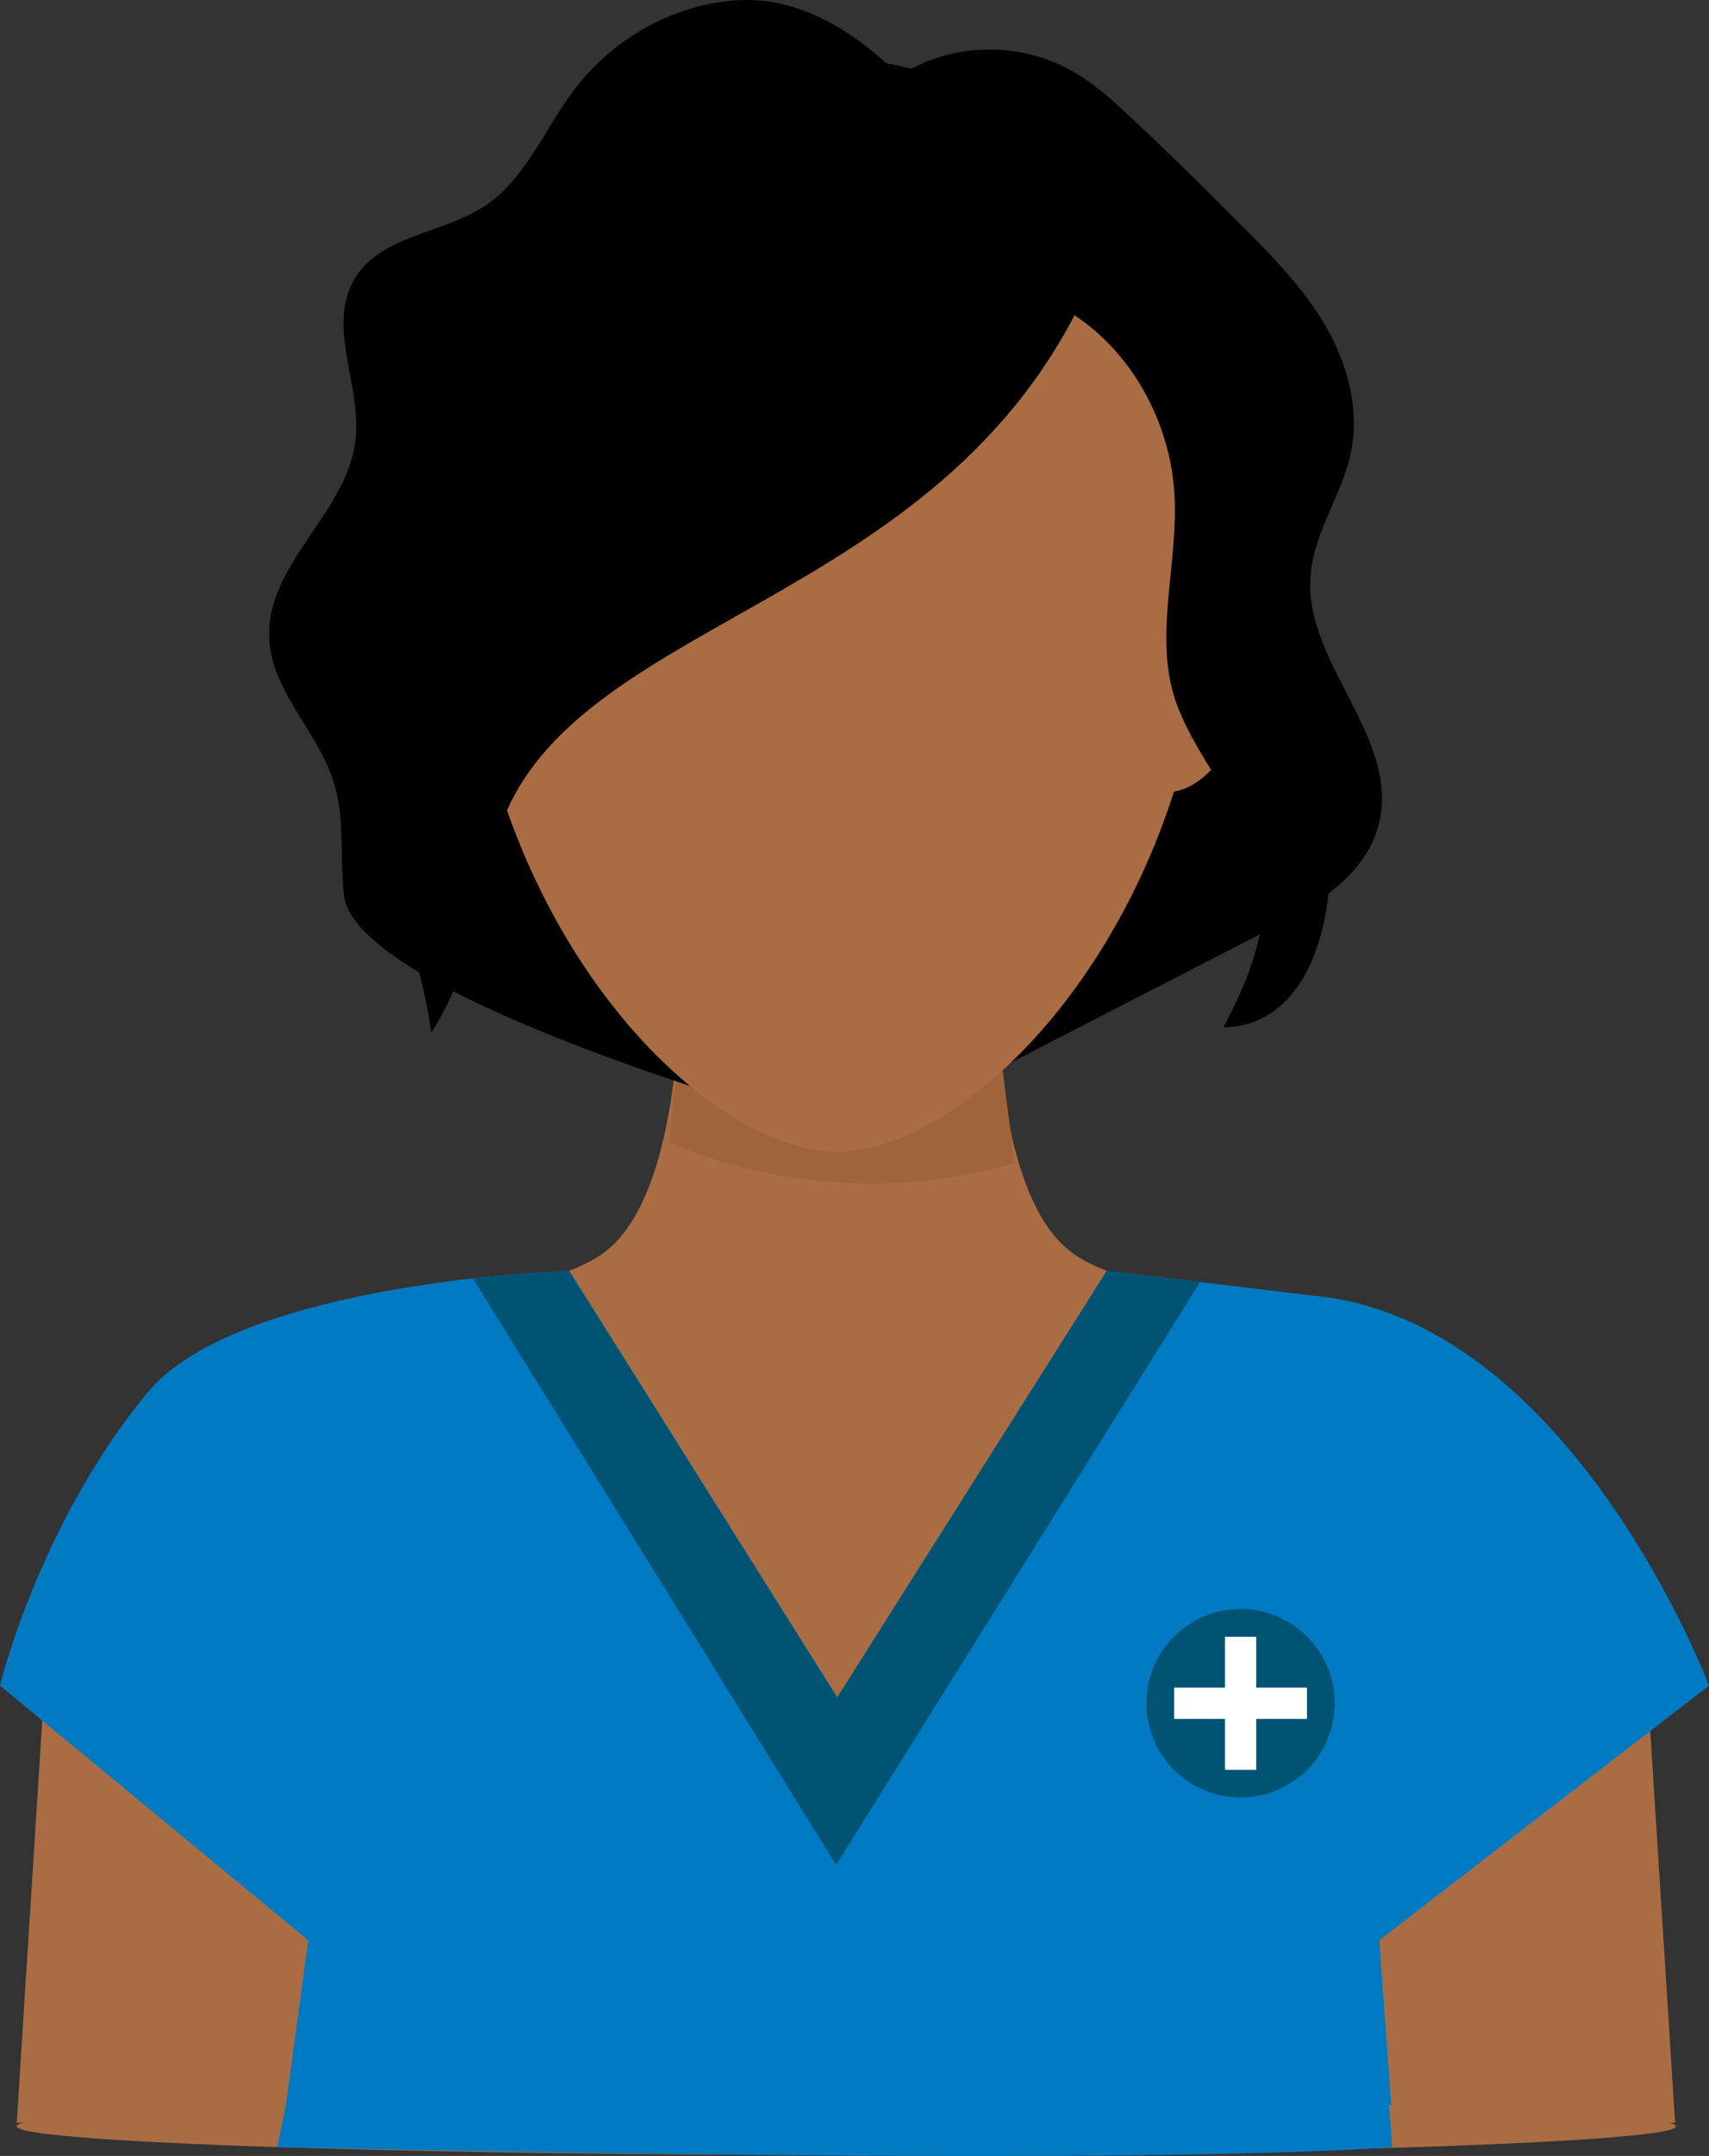
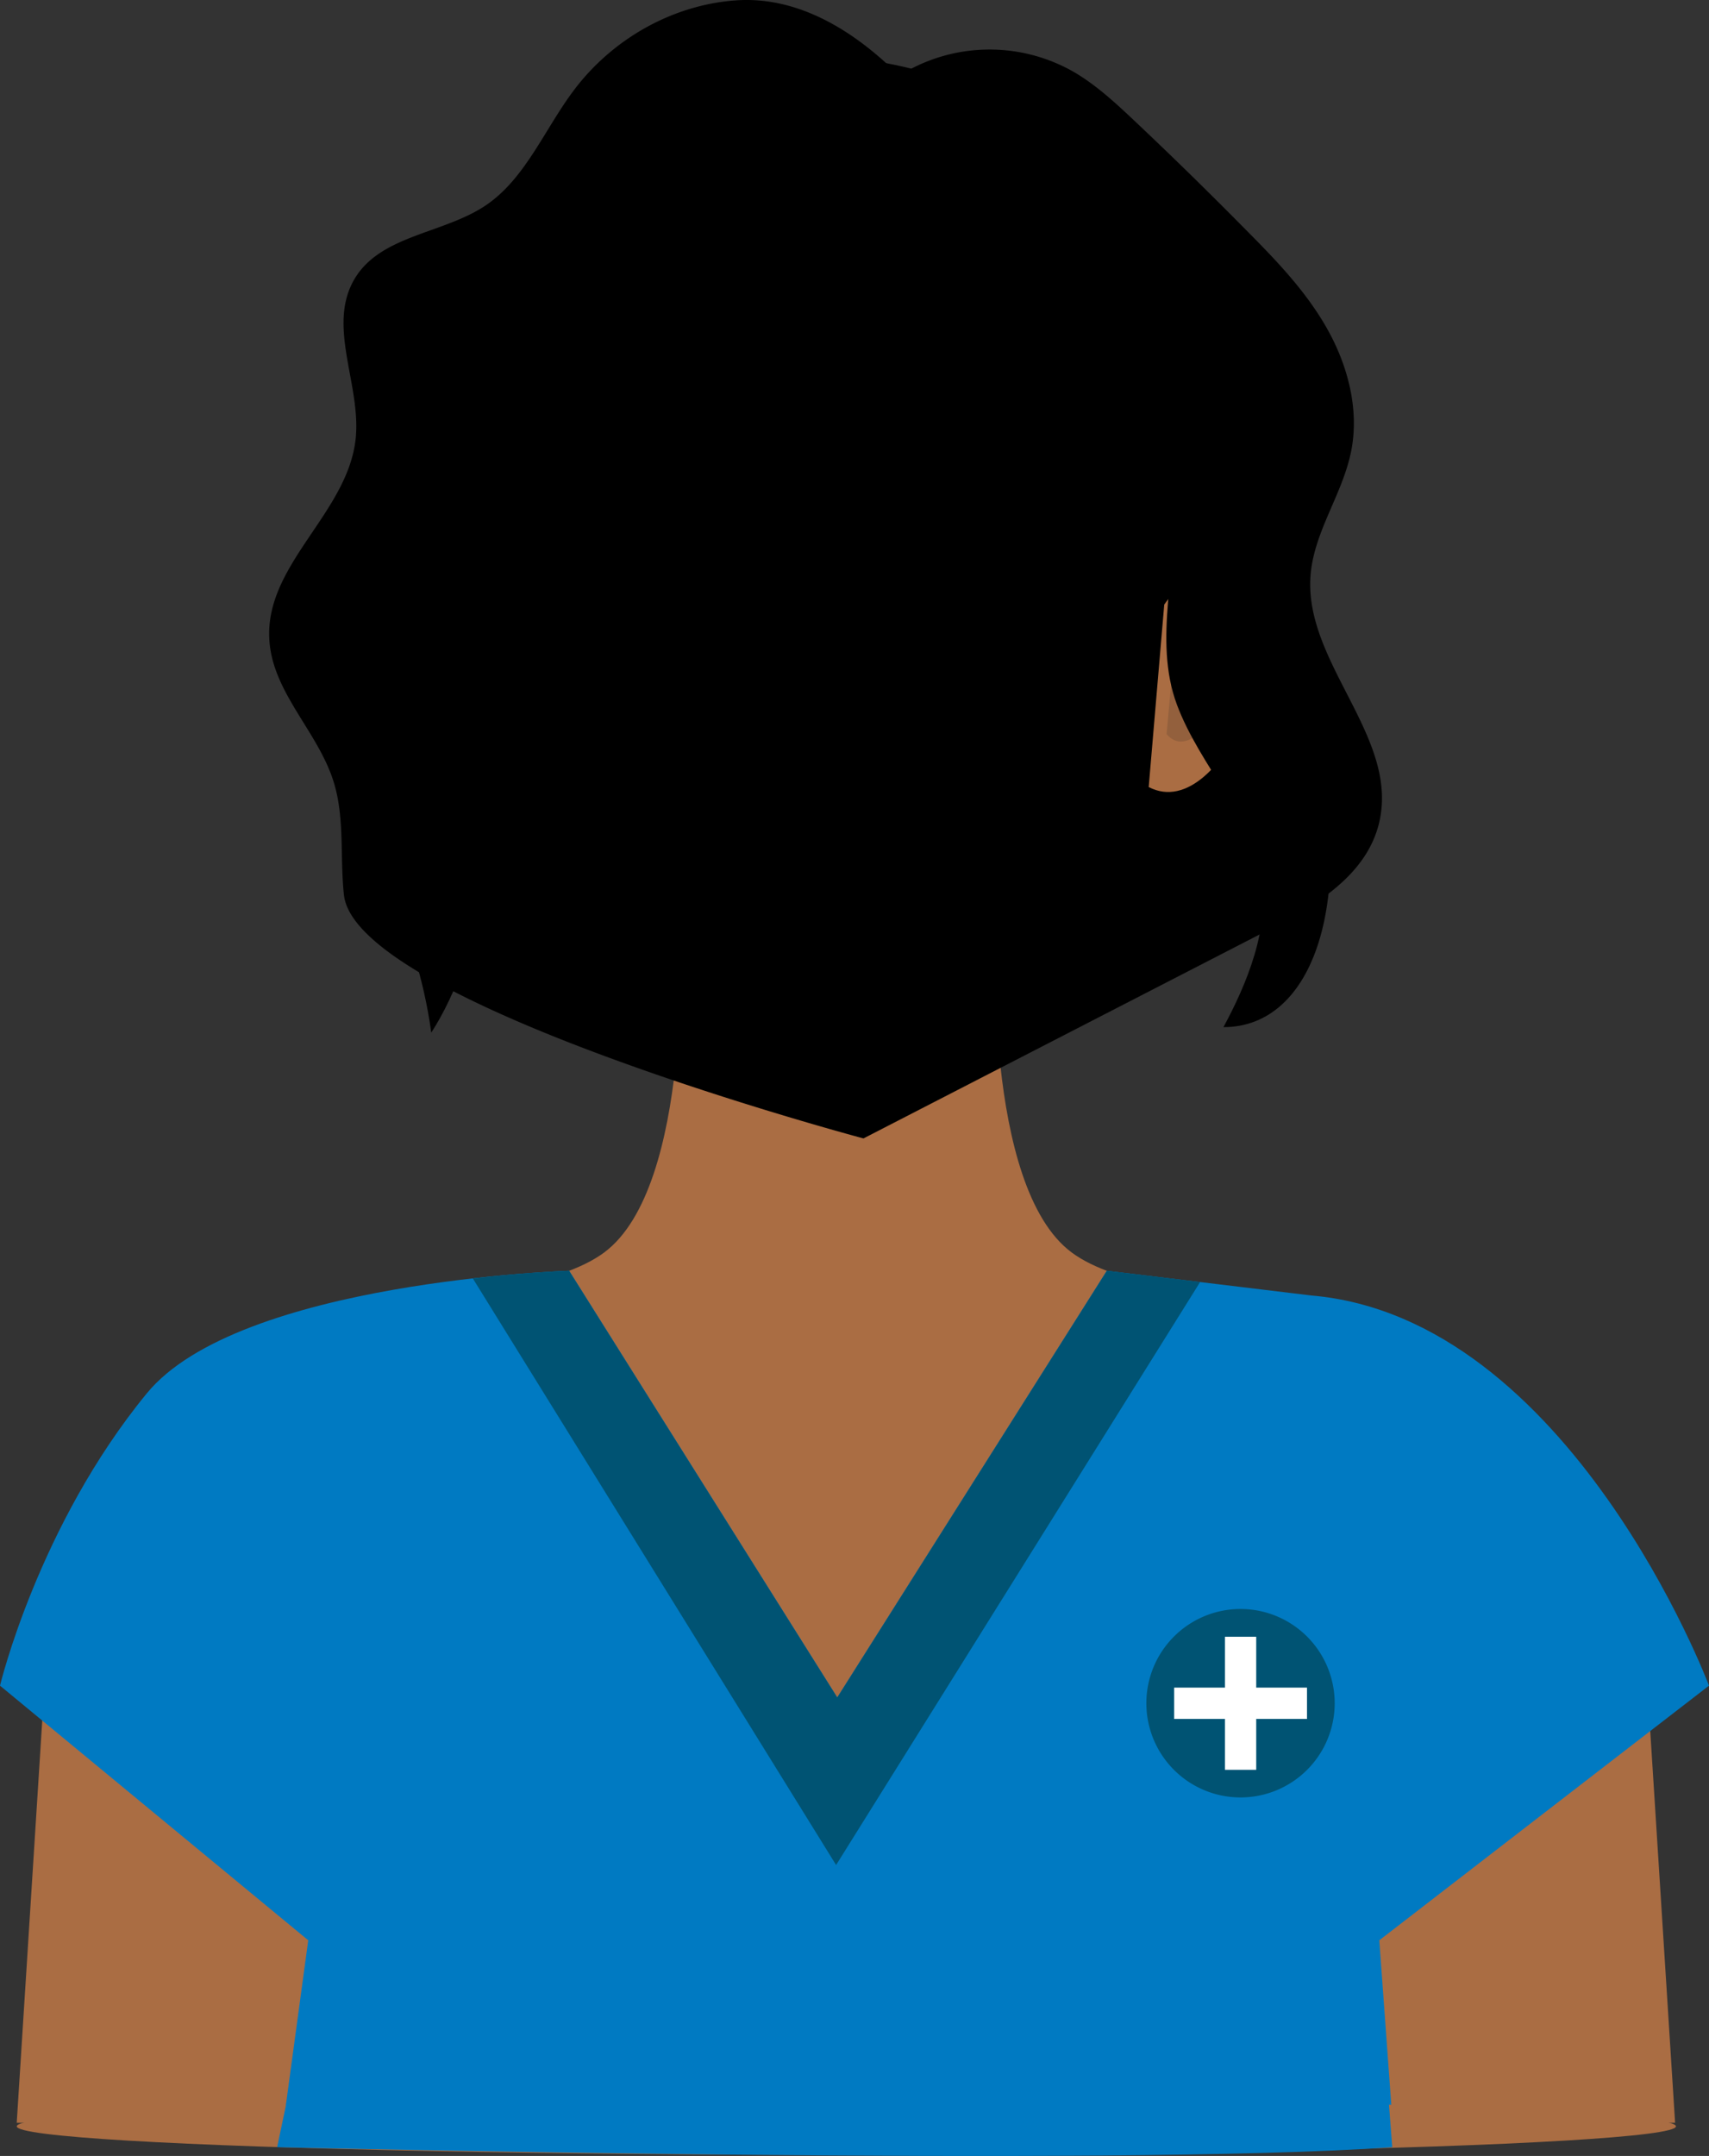
<svg xmlns="http://www.w3.org/2000/svg" id="Layer_1" data-name="Layer 1" width="692.72" height="873.37" viewBox="0 0 692.72 873.37">
  <rect x="0" y="0" width="692.72" height="873.37" fill="#333333" stroke="none" />
  <defs>
    <style>.cls-1{fill:#aa6d43;}.cls-2{fill:#a0643c;}.cls-3{fill:#007ac2;}.cls-4{fill:#005373;}.cls-5{fill:#93603d;}.cls-6{fill:#fff;}</style>
  </defs>
  <title>EX_Female_Nurse_04</title>
  <path class="cls-1" d="M171.22,859.93H508.06c8.18-41.06,21.26-51.43,40.14-101.53,16-45.51,122.65-110.28,67.63-189.78-33-47.73-145.33-34.48-181.43-61.24s-30.75-131.46-30.75-131.46h-128S281,480.61,244.89,507.38,96.5,520.89,63.46,568.62c-55,79.5,51.59,144.27,67.63,189.78C150,808.5,163.05,818.87,171.22,859.93Z" />
-   <path class="cls-2" d="M274.29,432.3l-3,30.26s62.11,31.33,140,8.64l-5.92-45.38Z" />
  <polygon class="cls-1" points="19.05 666.72 135.53 666.72 135.53 859.93 6.78 859.93 19.05 666.72" />
  <polygon class="cls-1" points="666.71 666.72 550.23 666.72 550.23 859.93 678.98 859.93 666.71 666.72" />
  <path class="cls-3" d="M114.9,859.93H564.47L559.08,786,692.72,682.85S636.54,533.66,531.38,524.78l-82.74-10L339.37,687.63,230.69,514.77S96.88,518.93,59.51,564.43C15.53,618,0,682.85,0,682.85L124.94,786Z" />
  <path class="cls-4" d="M338.9,755.51,486.45,519.34l-37.81-4.57L339.37,687.63,230.69,514.77s-16.28.51-39.05,3.1Z" />
  <path d="M350,461.17l164.19-84.48c19.08-9.82,40.26-22.32,45-44.19,7.49-34.3-30.5-64.05-28-99.14,1.3-17.93,13.08-33.17,16.52-50.77,3.35-17.1-1.56-35.09-10.1-50s-20.49-27.3-32.45-39.33Q483,70.79,460,49.09c-7.9-7.45-15.93-14.9-25.23-20.22a68.75,68.75,0,0,0-70.28,1.76C346.09,12.27,323.34-1.67,298.14.16S248.67,15.4,232.85,36.24c-12,15.79-19.76,36-35.88,46.9-17.76,12-44.31,12-54.24,31.64-9.52,18.87,3.73,41.86,1.41,63.11-3.27,29.86-36.34,50.52-35,80.55C110,280.24,129,296.27,135.32,317c4.46,14.54,2.44,30.33,4.09,45.52C144.19,406.46,350,461.17,350,461.17Z" />
  <path class="cls-1" d="M471.91,244.91s18.56-27.38,32.79-15.43c24.21,20.34-8.26,105.39-39.09,89.35Z" />
  <path class="cls-5" d="M477.18,250.39s12.76-17.39,22.54-9.8c16.64,12.93-12.57,74-26.87,56.77Z" />
-   <path class="cls-1" d="M205.63,244.91s-18.57-27.38-32.79-15.43c-24.21,20.34,8.25,105.39,39.09,89.35Z" />
  <path class="cls-5" d="M200.36,250.39s-12.77-17.39-22.54-9.8c-16.64,12.93,12.57,74,26.86,56.77Z" />
-   <path class="cls-1" d="M488.06,265.4C472.85,386.16,391.14,466.53,339.4,466.53S206,386.19,190.74,265.4C174.81,139.69,199.11,44.93,339.4,44.93S503.84,140.09,488.06,265.4Z" />
  <path d="M370.12,28.46l.09-.45c-163.38-40.7-196.1,157.35-208.84,182-60.53,117.08.82,117.16,13.44,208.3,10.08-15.57,18.46-38.52,24.36-69.75,18.25-96.65,171-95.58,236.38-220.85,23.21,15.3,38.83,43.3,40.51,72.64,1.64,28.57-8.91,58.58,1,85.13,9.18,24.65,31.49,47.08,34.53,69s-6.18,44-15.68,61.61c36.93,0,53.59-51.85,37.06-119.26C520.08,244.35,538.76,21.68,370.12,28.46Z" />
  <path class="cls-4" d="M541,690a38.17,38.17,0,1,1-38.17-38.21A38.19,38.19,0,0,1,541,690Z" />
  <polygon class="cls-6" points="529.77 683.64 509.19 683.64 509.19 663.04 496.51 663.04 496.51 683.64 475.93 683.64 475.93 696.33 496.51 696.33 496.51 716.94 509.19 716.94 509.19 696.33 529.77 696.33 529.77 683.64" />
  <ellipse class="cls-1" cx="343.06" cy="861.37" rx="336.27" ry="11.56" />
  <path class="cls-3" d="M116.33,850.82l-4,19s340,8,452,0l-2-26-429-4Z" />
</svg>